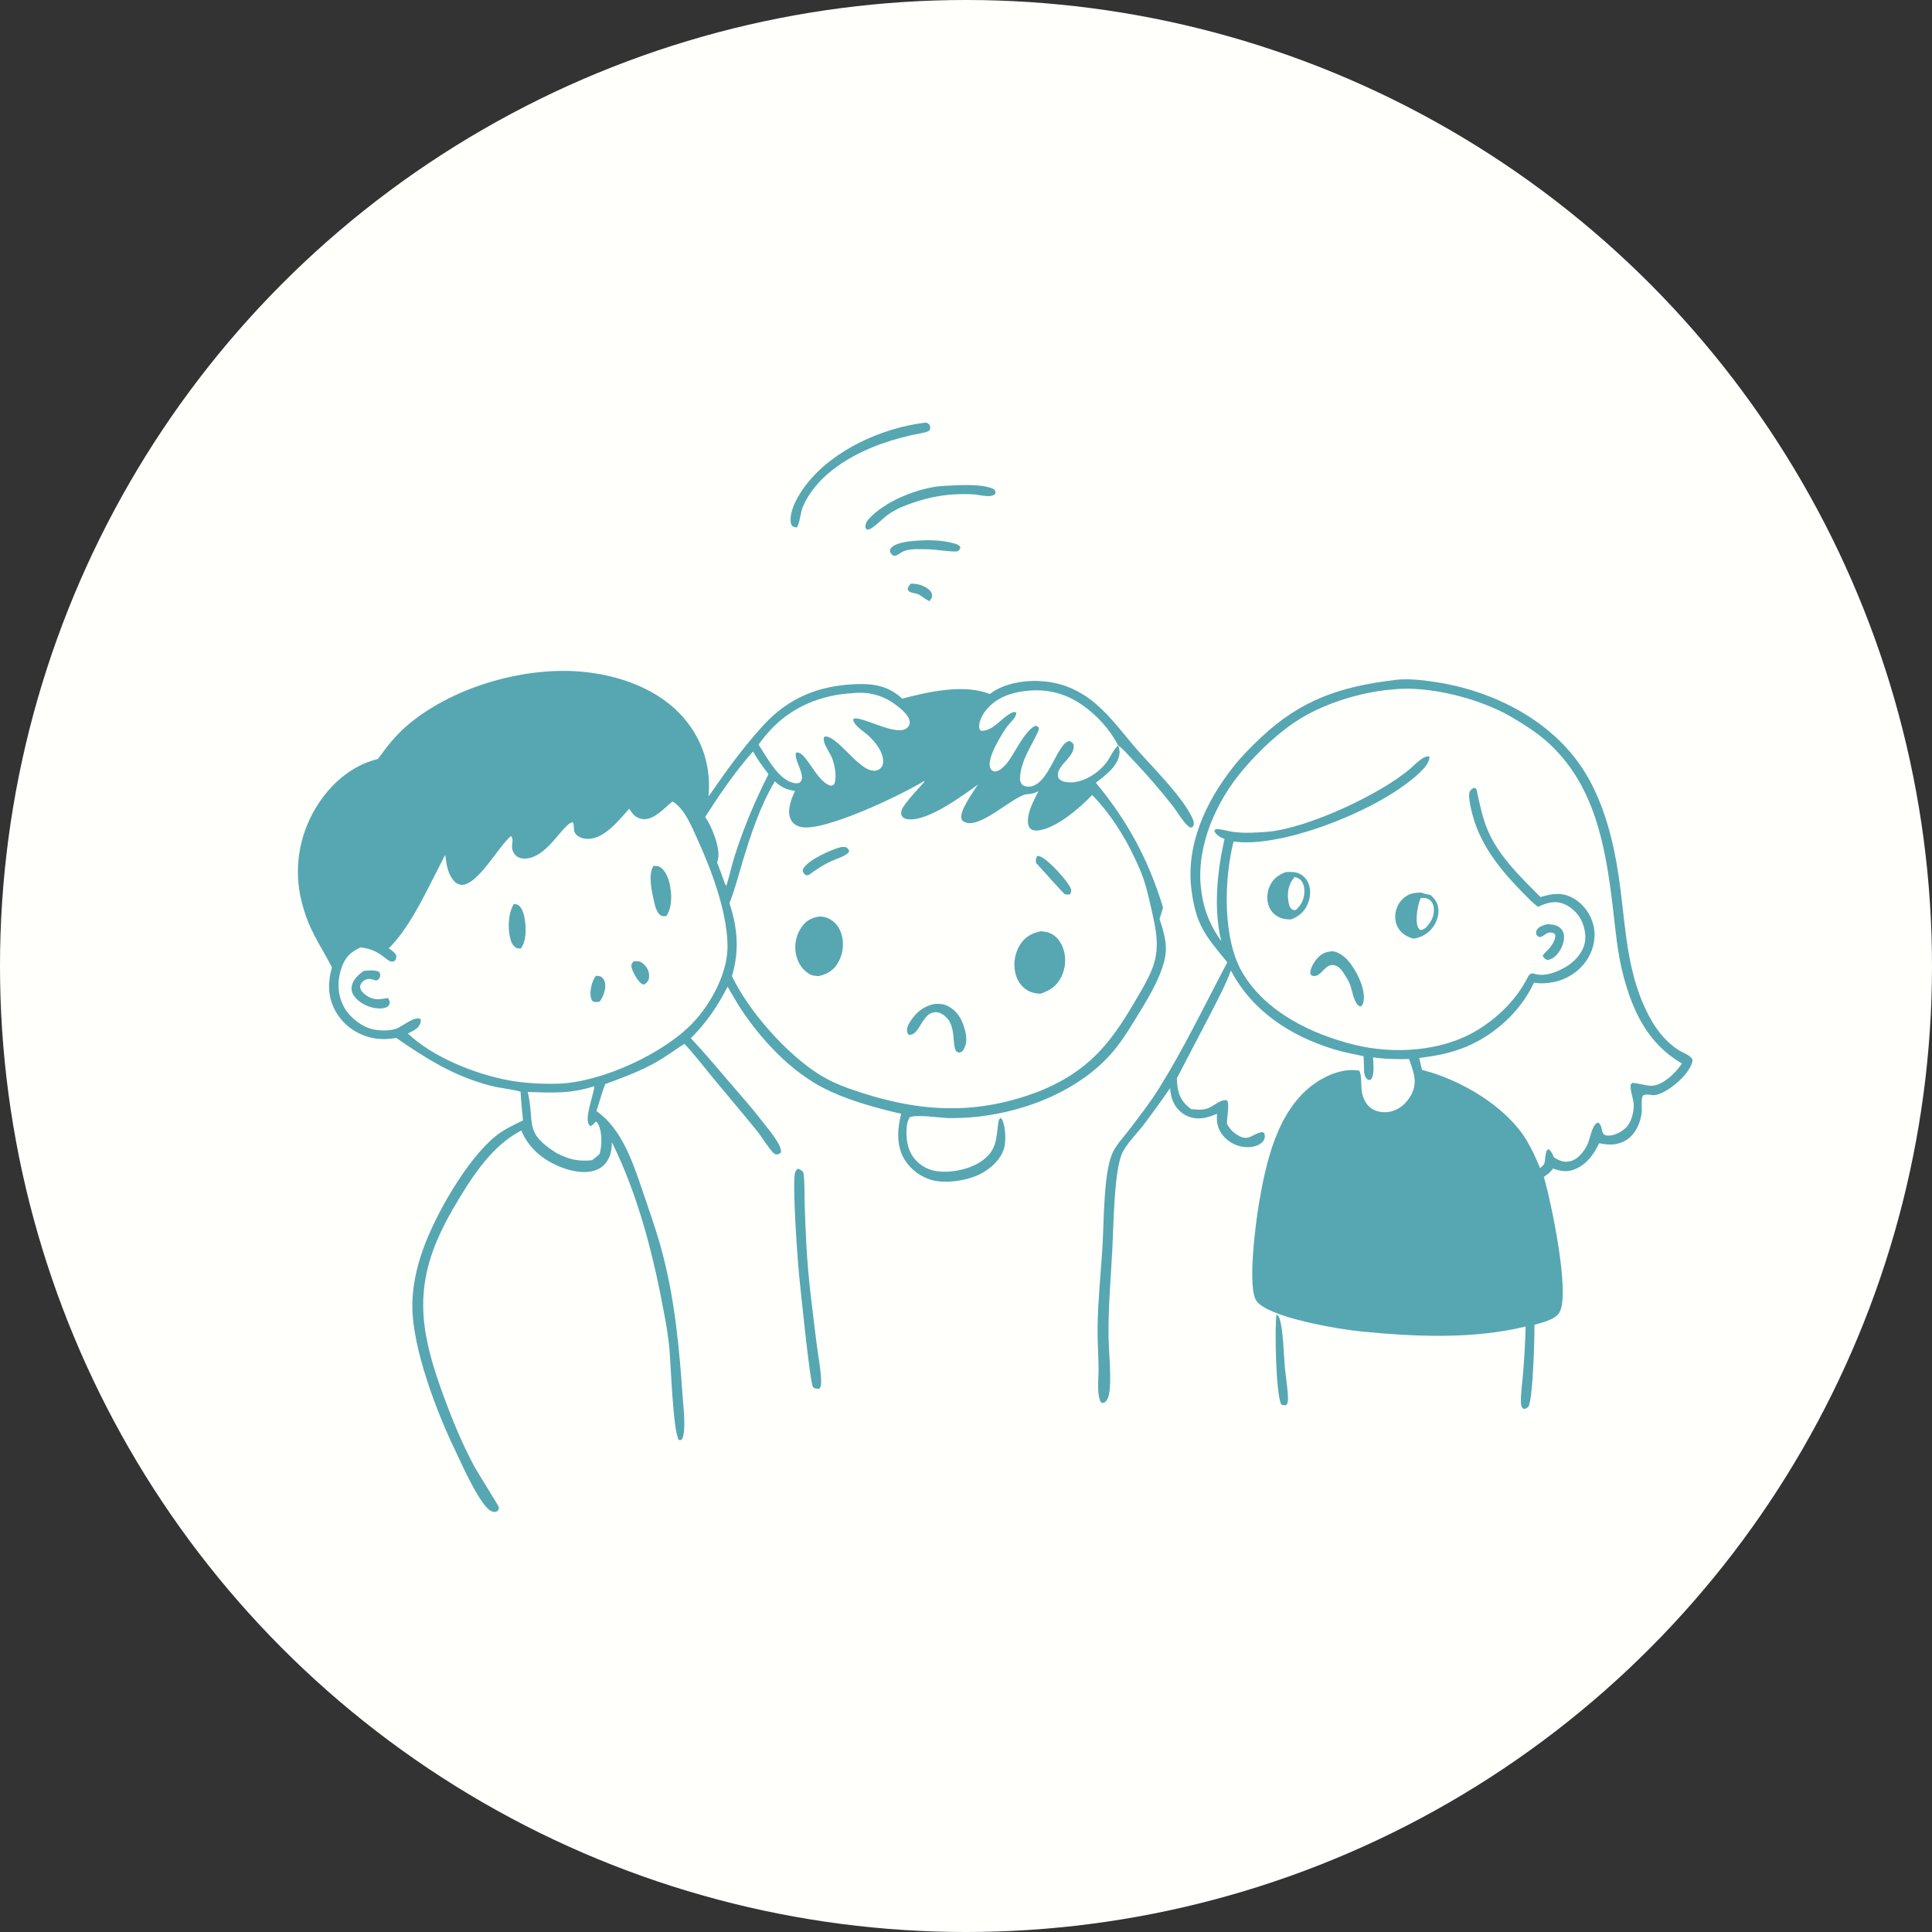
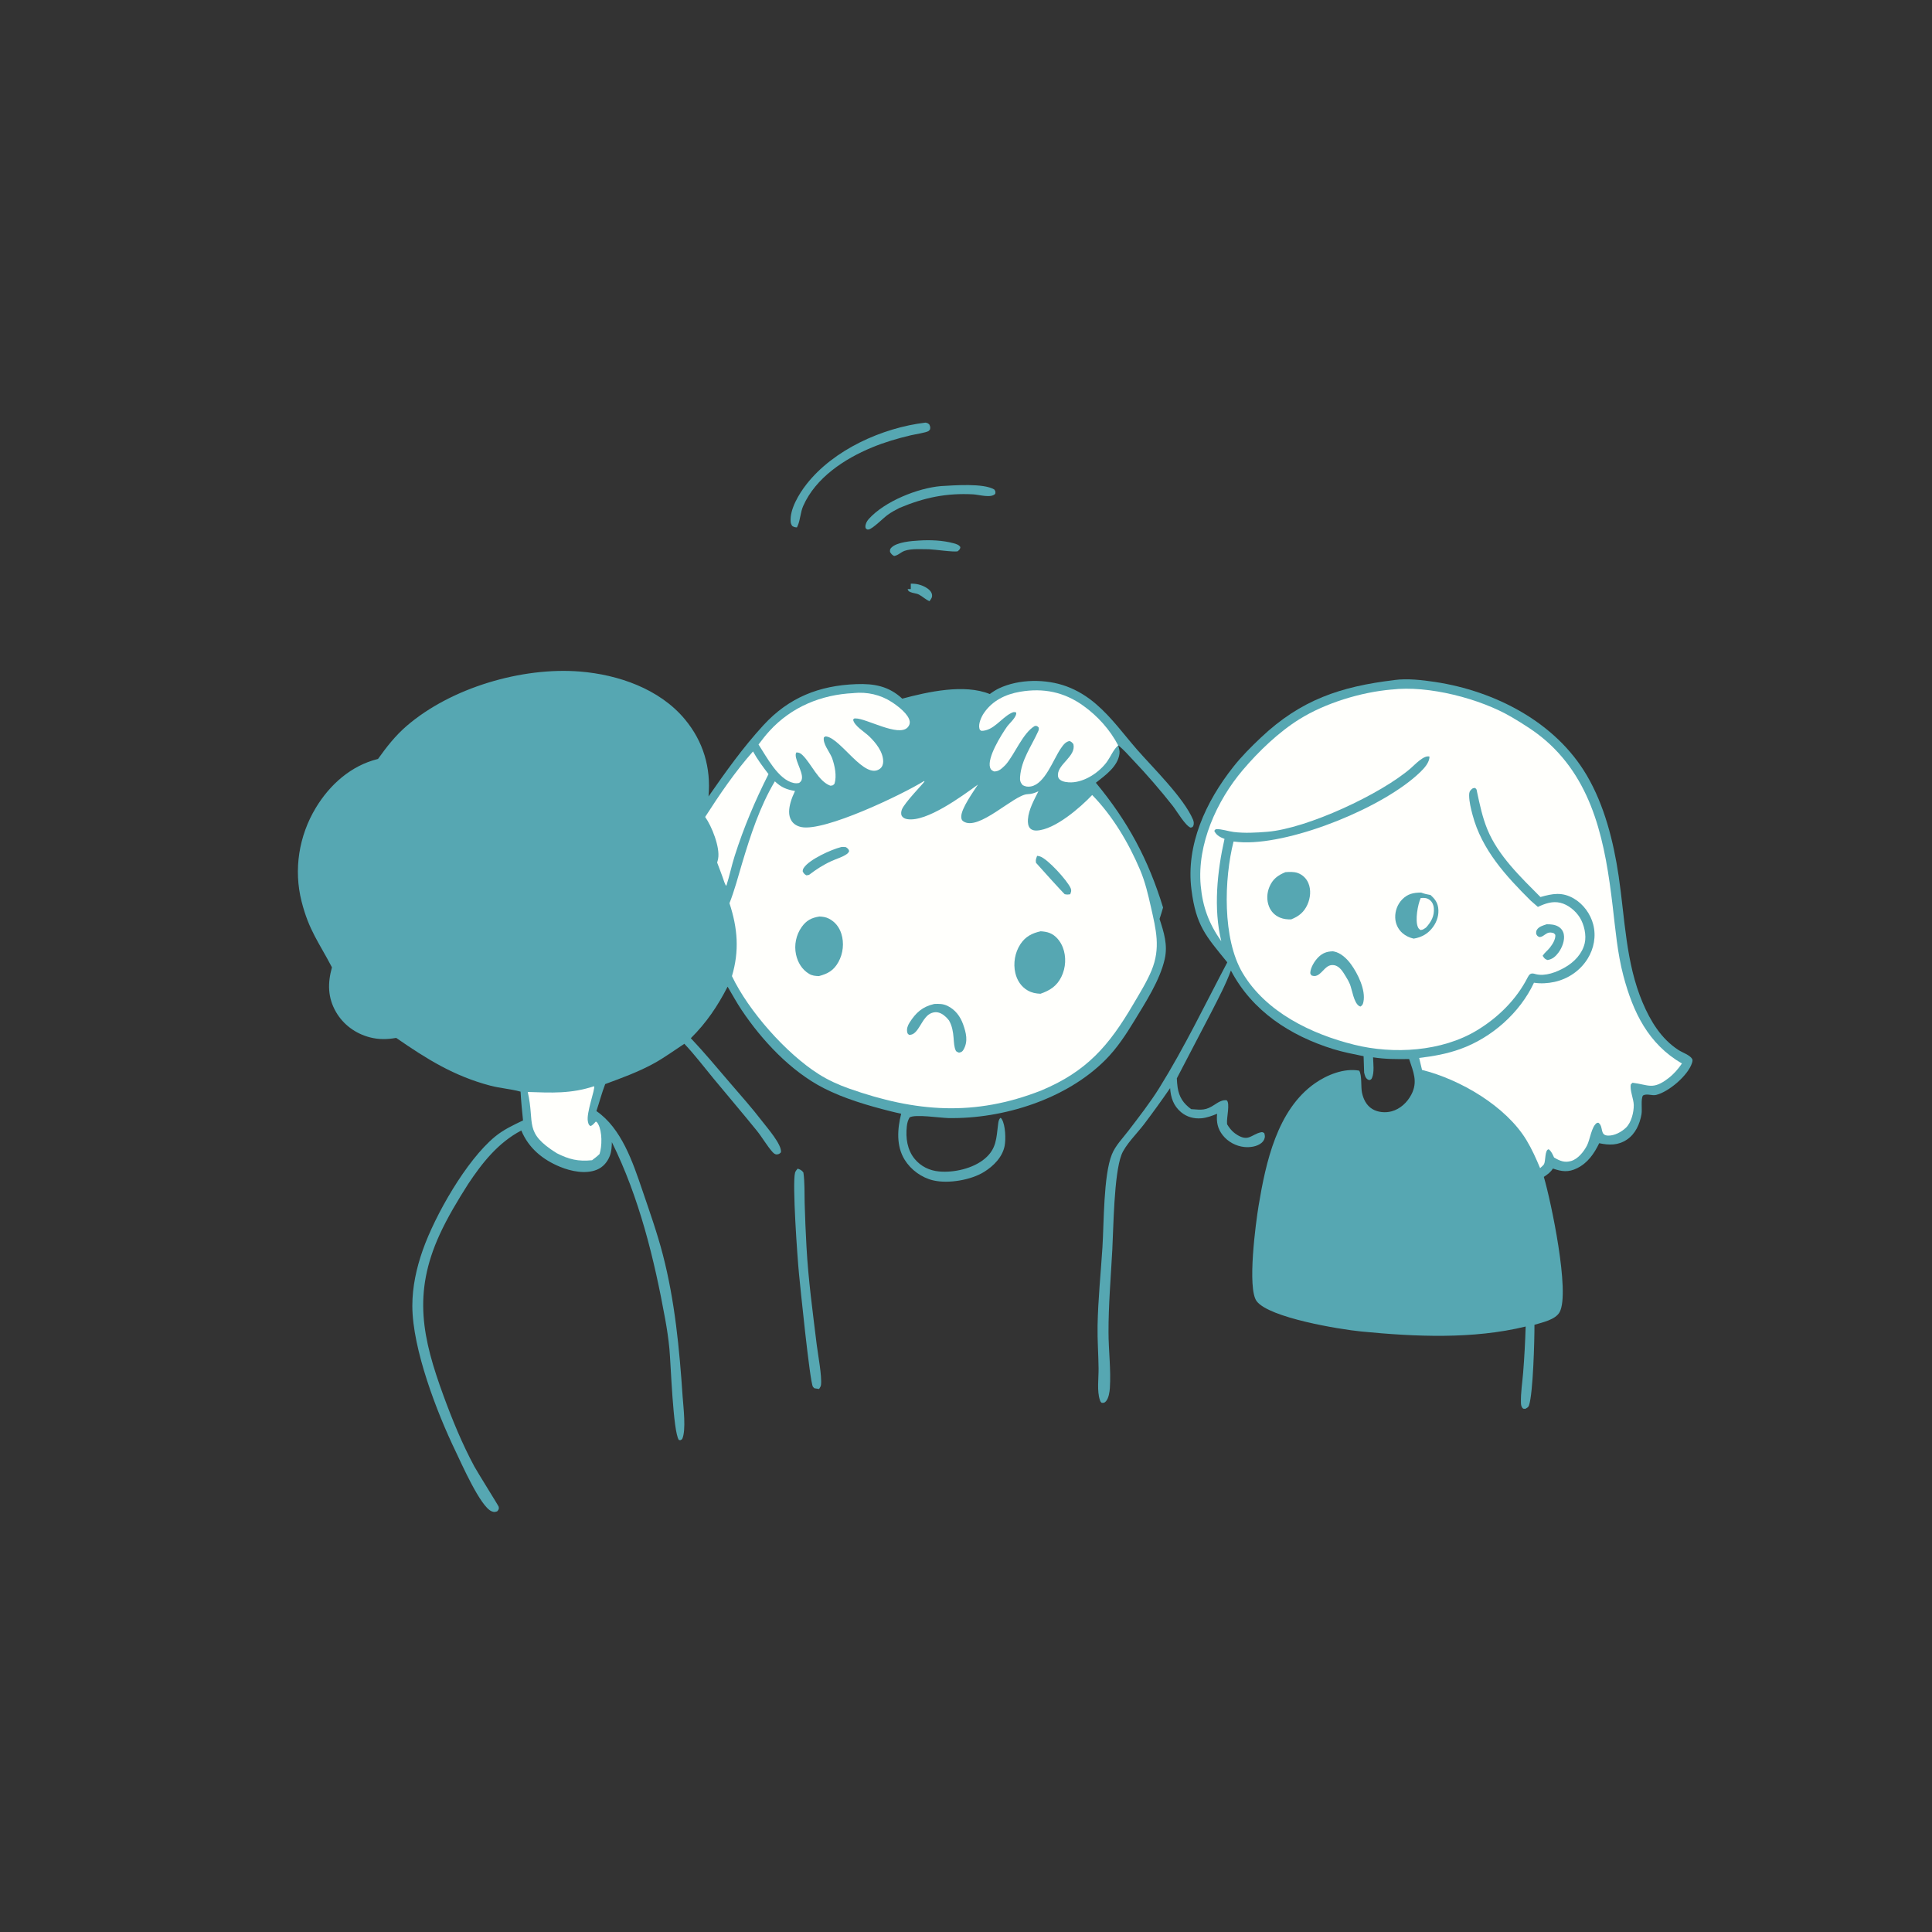
<svg xmlns="http://www.w3.org/2000/svg" width="480" height="480" viewBox="0 0 480 480" fill="none">
  <rect x="0" y="0" width="480" height="480" fill="#333333" stroke="none" />
-   <circle cx="240" cy="240" r="240" fill="#FFFFFC" />
  <g clip-path="url(#clip0_1183_4)">
-     <path d="M226.285 145.006C227.654 144.988 228.826 145.26 230.027 145.94C230.686 146.315 231.469 146.969 231.56 147.774C231.642 148.493 231.306 148.816 230.931 149.359C229.967 148.963 229.26 148.231 228.356 147.748C227.654 147.374 226.841 147.404 226.13 147.077C225.687 146.874 225.669 146.775 225.493 146.349C225.609 145.755 225.902 145.449 226.281 145.006H226.285Z" fill="#56A7B2" />
+     <path d="M226.285 145.006C227.654 144.988 228.826 145.26 230.027 145.94C230.686 146.315 231.469 146.969 231.56 147.774C231.642 148.493 231.306 148.816 230.931 149.359C229.967 148.963 229.26 148.231 228.356 147.748C227.654 147.374 226.841 147.404 226.13 147.077C225.687 146.874 225.669 146.775 225.493 146.349H226.285Z" fill="#56A7B2" />
    <path d="M228.292 134.297C231.09 134.107 234.212 134.236 236.929 134.973C237.562 135.145 238.251 135.339 238.604 135.937C238.522 136.497 238.363 136.553 237.949 136.958C237.063 137.229 232.188 136.501 230.802 136.462C228.976 136.475 226.445 136.243 224.731 136.859C223.801 137.194 223.146 137.982 222.143 138.133C221.592 137.845 221.437 137.629 221.118 137.121C221.118 136.579 221.075 136.445 221.484 136.036C222.854 134.671 226.466 134.4 228.292 134.297Z" fill="#56A7B2" />
-     <path d="M317.141 326.59C317.541 326.823 317.726 327.081 317.877 327.512C318.837 330.31 318.932 336.709 319.238 339.908C319.483 342.444 319.97 345.088 320.008 347.624C320.017 348.184 319.884 348.55 319.642 349.053C319.022 349.148 318.902 349.234 318.355 348.946C316.999 346.883 316.646 329.897 317.137 326.59H317.141Z" fill="#56A7B2" />
    <path d="M233.781 120.768C237.075 120.583 244.331 119.998 247.026 121.612C247.34 122.107 247.349 122.099 247.271 122.68C246.264 123.834 243.267 122.9 241.777 122.818C235.129 122.465 229.657 123.606 223.529 126.168C222.5 126.693 221.489 127.227 220.554 127.907C219.374 128.764 217.084 131.132 215.908 131.533C215.758 131.584 215.585 131.541 215.426 131.546C215.168 131.322 215.026 131.309 215.008 130.934C214.97 130.228 215.353 129.492 215.814 128.975C219.758 124.557 228.02 121.255 233.786 120.768H233.781Z" fill="#56A7B2" />
    <path d="M229.915 105C230.419 105.073 230.488 105.138 230.871 105.439C231.117 105.999 231.168 106.076 231.069 106.671C230.949 106.808 230.858 106.985 230.708 107.084C230.079 107.493 227.254 107.915 226.281 108.147C222.974 108.931 219.771 109.87 216.623 111.174C209.79 114.003 202.647 118.697 199.556 125.702C198.849 127.295 198.862 129.099 198.173 130.654C198.117 130.783 198.057 130.908 197.997 131.032C197.489 131.015 197.261 130.946 196.83 130.679C196.585 130.305 196.477 130.081 196.438 129.62C196.176 126.537 198.526 122.671 200.331 120.359C207.043 111.738 219.198 106.274 229.915 105Z" fill="#56A7B2" />
    <path d="M198.177 290.344C198.862 290.59 199.181 290.723 199.607 291.318C199.956 293.776 199.848 296.394 199.913 298.874C200.007 302.504 200.175 306.125 200.369 309.75C200.808 317.871 201.923 325.962 202.905 334.031C203.207 336.493 204.236 341.893 203.977 344.063C203.93 344.459 203.71 344.765 203.499 345.088C203.107 345.045 202.729 344.98 202.337 344.911C202.212 344.778 202.057 344.67 201.958 344.515C201.196 343.292 198.776 319.262 198.5 316.416C198.113 312.437 196.808 294.134 197.523 291.374C197.626 290.977 197.923 290.654 198.177 290.344Z" fill="#56A7B2" />
    <path d="M346.429 168.949C349.692 168.522 353.348 168.949 356.573 169.435C371.376 171.683 386.412 179.343 394.214 192.604C398.627 200.109 400.87 209.052 402.145 217.612C403.712 228.14 403.897 239.145 408.1 249.074C410.059 253.703 412.715 258.086 417.008 260.872C417.994 261.513 419.785 262.086 420.397 263.059C420.591 263.365 420.479 263.748 420.375 264.08C419.407 267.18 414.61 271.261 411.488 272.028C410.39 272.299 409.202 271.606 408.186 272.174C407.613 273.109 408.044 275.606 407.824 276.846C407.398 279.262 406.313 281.716 404.216 283.124C402.02 284.596 399.772 284.553 397.318 284.024C396.065 286.611 394.494 288.911 391.841 290.233C389.658 291.322 388 291.085 385.813 290.319C385.232 291.27 384.465 291.787 383.561 292.398C385.327 298.362 390.14 321.178 387.484 325.992C386.425 327.903 383.195 328.541 381.232 329.139C381.253 332.851 380.9 346.056 379.888 349.135C379.712 349.669 379.428 349.742 378.967 350.013C378.644 349.992 378.459 350.074 378.239 349.794C377.942 349.415 377.886 348.989 377.873 348.524C377.796 346.112 378.226 343.46 378.42 341.045C378.726 337.217 378.928 333.411 379.049 329.57C365.968 332.769 351.552 332.11 338.226 330.806C332.749 330.272 315.337 327.391 312.219 323.283C309.813 320.114 311.996 303.753 312.702 299.52C314.476 288.863 317.296 275.731 326.674 269.156C329.701 267.033 333.938 265.324 337.679 265.996C338.407 267.111 338.075 269.983 338.377 271.447C338.708 273.061 339.483 274.637 340.93 275.52C342.312 276.364 344.168 276.527 345.718 276.114C347.875 275.537 349.61 273.91 350.635 271.963C352.327 268.743 351.117 266.263 350.093 263.115C347.057 263.162 344.142 263.158 341.132 262.689C341.18 264.118 341.477 266.474 340.878 267.774C340.689 268.183 340.667 268.187 340.228 268.346C340.047 268.295 339.927 268.273 339.759 268.157C339.191 267.757 339.07 267.094 338.915 266.465L338.782 262.409C336.254 261.884 333.692 261.406 331.225 260.639C320.538 257.315 311.121 251.21 305.817 241.126C304.504 244.652 302.786 247.868 301.085 251.214L292.379 267.912C292.417 268.665 292.46 269.419 292.577 270.164C292.947 272.57 293.998 274.155 295.948 275.563C298.656 275.765 299.556 275.933 301.886 274.375C302.682 273.845 303.81 273.156 304.801 273.376C305.623 274.202 304.736 277.651 304.852 279.029L304.878 279.335C305.645 280.605 306.514 281.535 307.849 282.228C310.282 283.494 311.061 281.823 313.205 281.328C313.666 281.221 313.739 281.294 314.11 281.531C314.17 281.767 314.247 282.009 314.252 282.254C314.265 282.917 313.946 283.503 313.451 283.925C312.327 284.881 310.553 285.113 309.128 284.967C307.074 284.756 305.081 283.679 303.797 282.06C302.497 280.415 302.183 278.753 302.385 276.713C301.167 277.212 299.836 277.711 298.514 277.832C296.646 278.004 294.85 277.513 293.408 276.299C291.535 274.719 290.872 272.687 290.712 270.34C288.628 273.376 286.45 276.381 284.232 279.318C282.583 281.501 279.539 284.48 278.617 286.926C276.753 291.873 276.645 305.057 276.344 310.59C275.978 317.376 275.392 324.209 275.405 331.008C275.414 335.581 276.043 340.321 275.741 344.868C275.681 345.798 275.448 347.378 274.798 348.11C274.411 348.545 274.273 348.528 273.735 348.537C273.446 348.326 273.39 348.192 273.27 347.839C272.503 345.669 272.96 342.336 272.938 340.037C272.904 336.472 272.624 332.924 272.688 329.355C272.809 322.827 273.481 316.403 273.898 309.901C274.282 303.912 274.14 292.071 276.228 286.844C277.123 284.605 278.906 282.831 280.348 280.941C282.945 277.531 285.795 273.879 288.051 270.245C294.265 260.252 299.423 249.492 304.917 239.089C299.513 232.445 297.162 229.978 296.013 221.039C294.583 209.896 299.604 199.162 306.355 190.589C308.448 187.933 310.803 185.577 313.253 183.261C323.216 173.844 333.076 170.563 346.433 168.961L346.429 168.949Z" fill="#56A7B2" />
    <path d="M345.744 171.321C354.786 170.214 367.755 173.556 375.587 178.176C378.523 179.911 381.486 181.767 384.06 184.01C396.116 194.512 398.855 209.978 400.65 225.018C401.348 230.852 401.822 236.755 403.333 242.456C405.74 251.524 409.516 259.36 417.869 264.226C416.935 265.599 415.858 266.835 414.536 267.856C410.61 270.891 409.624 269.496 405.593 269.005L405.184 269.388C404.848 270.753 405.878 273.014 405.903 274.542C405.934 276.321 405.296 278.896 403.974 280.161C402.864 281.229 401.111 282.185 399.527 282.138C397.447 282.077 398.403 280.123 397.283 279.072C397.064 278.865 397.068 278.947 396.736 278.995C395.384 279.882 395.049 283.128 394.282 284.601C393.481 286.129 392.065 287.938 390.338 288.446C388.693 288.928 387.505 288.407 386.106 287.58C385.744 286.818 385.468 286.069 384.779 285.539C383.768 285.6 384.039 288.459 383.604 289.242C383.432 289.552 382.898 289.957 382.635 290.224C381.641 287.83 380.594 285.496 379.251 283.27C374.149 274.814 362.73 268.166 353.3 265.819L352.59 262.844C356.086 262.43 359.453 261.832 362.781 260.639C370.592 257.84 377.589 251.675 381.111 244.157C382.786 244.411 384.547 244.316 386.2 243.954C389.593 243.214 392.59 241.164 394.433 238.206C396.013 235.67 396.586 232.609 395.837 229.698C395.156 227.05 393.356 224.587 390.984 223.218C388.103 221.56 385.731 222.004 382.721 222.865C377.808 217.913 372.202 212.591 369.52 206.029C368.297 203.041 367.647 199.92 366.971 196.776C366.85 196.204 366.949 196.105 366.45 195.752C366.067 195.816 365.942 195.782 365.636 196.057C365.089 196.548 364.995 196.94 365.003 197.651C365.025 199.261 365.442 200.901 365.851 202.451C368.129 211.11 374.144 217.659 380.345 223.808L382.084 225.319C383.849 224.493 385.675 223.825 387.647 224.29C389.598 224.751 391.458 226.288 392.504 227.967C393.576 229.694 394.188 232.342 393.714 234.353C393.102 236.953 391.13 239.007 388.866 240.312C386.79 241.513 383.91 242.641 381.52 242.017C381.391 241.982 381.266 241.948 381.141 241.914C380.31 241.707 379.931 242.086 379.565 242.796C376.754 248.329 372.22 252.794 366.941 255.989C358.2 261.281 346.196 261.983 336.448 259.558C325.808 256.915 314.497 251.464 308.71 241.711C303.681 233.225 304.111 218.396 306.471 209.074C307.311 209.173 308.159 209.25 309.003 209.272C321.55 209.582 343.84 200.566 352.865 191.816C353.881 190.83 355.13 189.47 355.16 187.976C353.808 187.506 351.505 189.991 350.557 190.817C343.13 197.285 324.766 205.844 314.859 206.654C312.112 206.878 309.252 207.041 306.505 206.705C305.171 206.542 303.522 205.948 302.217 206.004C301.92 206.017 301.877 206.197 301.692 206.408C301.722 206.482 301.743 206.555 301.782 206.624C302.299 207.58 303.25 208.066 304.228 208.415C302.402 216.501 301.451 225.733 303.427 233.853C300.344 229.474 298.794 225.328 298.307 219.971C297.386 209.78 302.303 198.925 308.775 191.304C312.71 186.667 317.657 181.913 322.807 178.701C329.313 174.641 338.166 171.962 345.744 171.312V171.321Z" fill="#FFFFFC" />
    <path d="M384.28 229.634C385.262 229.625 386.269 229.694 387.139 230.198C387.858 230.615 388.345 231.261 388.513 232.084C388.831 233.608 388.095 235.459 387.199 236.665C386.485 237.625 385.679 238.34 384.478 238.516C383.742 238.254 383.703 238.077 383.264 237.457C383.759 236.674 384.482 236.178 385.042 235.468C385.709 234.624 386.51 233.375 386.416 232.269C386.187 231.998 386.157 231.86 385.796 231.774C384.909 231.563 384.517 231.726 383.793 232.226C383.333 232.544 383.087 232.747 382.515 232.816C381.963 232.596 381.963 232.575 381.662 232.054C381.641 231.696 381.615 231.412 381.791 231.085C382.273 230.198 383.389 229.931 384.276 229.629L384.28 229.634Z" fill="#56A7B2" />
    <path d="M331.126 236.351C331.221 236.364 331.311 236.372 331.406 236.39C333.141 236.734 334.622 238.168 335.634 239.546C337.348 241.888 339.354 245.974 338.738 248.915C338.618 249.496 338.497 249.759 338.002 250.078C337.882 250.026 337.748 249.991 337.636 249.918C336.344 249.066 335.94 245.97 335.388 244.532C335.109 243.864 334.764 243.253 334.381 242.642C333.692 241.531 332.895 240.054 331.483 239.804C329.459 239.447 328.758 241.604 327.298 242.314C326.777 242.568 326.402 242.525 325.873 242.362C325.675 242.095 325.52 242.013 325.537 241.66C325.602 240.372 326.605 238.758 327.492 237.862C328.551 236.79 329.64 236.385 331.121 236.351H331.126Z" fill="#56A7B2" />
    <path d="M353.033 221.754C353.033 221.754 353.059 221.754 353.068 221.754C353.869 222.06 354.579 222.224 355.427 222.366C356.418 223.287 357.094 224.105 357.305 225.479C357.572 227.197 357.042 228.923 356.026 230.314C354.816 231.968 353.232 232.872 351.229 233.203C350.23 232.984 349.227 232.519 348.452 231.843C347.324 230.861 346.691 229.483 346.639 227.993C346.579 226.34 347.208 224.648 348.37 223.459C349.735 222.064 351.16 221.772 353.033 221.754Z" fill="#56A7B2" />
    <path d="M352.973 223.115C353.864 223.042 354.579 223.054 355.298 223.666C355.871 224.152 356.172 224.867 356.233 225.608C356.396 227.588 355.578 229.031 354.295 230.443C353.761 230.796 353.533 231.037 352.883 231.059C352.573 230.818 352.409 230.667 352.254 230.292C351.557 228.6 352.233 224.738 352.969 223.115H352.973Z" fill="#FFFFFC" />
    <path d="M319.354 216.687C320.331 216.618 321.49 216.553 322.42 216.893C323.638 217.337 324.573 218.237 325.068 219.43C325.77 221.105 325.563 223.111 324.831 224.739C323.983 226.624 322.682 227.666 320.805 228.411C319.862 228.454 318.889 228.347 318.011 227.981C316.758 227.464 315.806 226.513 315.298 225.255C314.661 223.679 314.734 221.884 315.388 220.329C316.211 218.388 317.472 217.47 319.354 216.687Z" fill="#56A7B2" />
-     <path d="M321.67 217.866C322.161 218.03 322.686 218.215 323.07 218.577C323.858 219.326 324.116 220.553 324.073 221.604C323.991 223.473 323.315 224.803 321.976 226.047L321.584 226.146C321.304 226.06 321.024 225.978 320.805 225.772C320.236 225.238 320.06 223.847 320 223.107C319.836 221.113 320.348 219.369 321.67 217.866Z" fill="#FFFFFC" />
    <path d="M93.893 188.587C96.054 185.569 98.19 182.809 101.023 180.367C112.054 170.86 129.695 165.676 144.098 166.843C153.6 167.614 163.818 171.132 170.096 178.636C174.737 184.182 176.666 190.736 176.029 197.875C180.356 191.67 184.559 185.732 189.704 180.139C195.986 173.315 203.452 170.326 212.675 169.973C217.132 169.801 220.787 170.443 224.163 173.577C230.557 171.876 239.552 169.853 245.911 172.432C246.643 171.885 247.414 171.39 248.24 170.998C253.192 168.673 259.844 168.643 264.942 170.512C267.668 171.51 270.127 173.039 272.322 174.934C276.249 178.322 279.134 182.382 282.514 186.253C286.497 190.809 294.105 198.219 296.4 203.631C296.615 204.144 296.684 204.746 296.43 205.259C296.275 205.569 296.116 205.53 295.815 205.625C294.506 205.181 292.331 201.448 291.384 200.243C288.228 196.247 284.977 192.479 281.464 188.789C280.301 187.571 279.156 186.202 277.812 185.181C278.002 185.857 278.226 186.525 278.135 187.235C277.735 190.443 274.609 192.622 272.262 194.473C280.232 204.101 285.287 213.5 288.96 225.47C288.706 226.426 288.391 227.365 288.086 228.307C289.167 231.632 290.165 234.727 289.378 238.249C288.193 243.541 284.611 249.027 281.808 253.642C279.724 257.065 277.485 260.467 274.648 263.317C264.912 273.1 249.252 278.022 235.616 277.78C233.575 277.746 227.358 276.764 225.984 277.625C225.558 278.357 225.386 279.008 225.295 279.851C224.985 282.706 225.386 285.69 227.267 287.955C228.8 289.798 230.923 290.827 233.295 291.046C236.998 291.395 241.752 290.31 244.637 287.895C247.638 285.384 247.521 282.741 247.986 279.227C248.06 278.676 248.137 278.09 248.585 277.72C248.749 277.854 248.796 277.875 248.916 278.082C249.812 279.597 249.92 283.059 249.601 284.687C249.054 287.477 246.863 289.681 244.52 291.141C241.244 293.186 235.638 294.142 231.861 293.264C228.985 292.592 226.311 290.65 224.757 288.131C222.634 284.695 222.949 280.454 223.896 276.7C222.996 276.515 222.1 276.304 221.213 276.08C215.711 274.697 209.726 272.945 204.671 270.357C196.46 266.155 189.342 258.529 184.244 250.926C182.996 249.061 181.923 247.063 180.774 245.139C178.272 249.995 175.517 254.09 171.637 257.94C174.97 261.466 178.078 265.199 181.235 268.885C183.977 272.088 186.815 275.249 189.377 278.594C190.612 280.209 194.281 284.36 194.027 286.284C193.665 286.663 193.527 286.779 192.963 286.81C192.563 286.831 192.193 286.504 191.939 286.224C190.634 284.79 189.334 282.525 188.02 280.902C184.498 276.558 180.864 272.299 177.299 267.993C174.905 265.1 172.606 262.052 170.022 259.326C167.551 260.941 165.135 262.719 162.552 264.148C158.677 266.297 154.505 267.8 150.362 269.337C149.51 271.541 148.924 273.806 148.179 276.041C154.41 280.338 157.209 288.726 159.559 295.623C161.368 300.932 163.271 306.28 164.679 311.71C167.671 323.236 168.8 335.12 169.596 346.961C169.76 349.411 170.526 355.391 169.48 357.527C169.079 357.815 169.2 357.846 168.662 357.76C167.206 355.719 166.677 338.956 166.311 335.077C166.078 332.623 165.708 330.177 165.269 327.749C162.535 312.726 158.823 297.531 152.02 283.77C151.977 284.919 151.943 286.035 151.525 287.124C150.922 288.695 149.854 289.974 148.274 290.62C145.475 291.761 141.867 291.008 139.159 289.897C134.836 288.123 131.331 285.255 129.518 280.868C123.779 283.873 119.805 288.894 116.291 294.194C113.751 298.194 111.215 302.392 109.238 306.706C102.521 321.354 104.941 332.468 110.224 346.87C112.412 352.838 114.836 358.741 117.85 364.343C118.616 365.764 123.856 374.113 123.904 374.354C124.016 374.931 123.865 375.086 123.525 375.491C122.931 375.663 122.767 375.723 122.16 375.482C119.365 374.384 114.595 363.469 113.204 360.593C108.597 351.077 102.457 335.172 102.444 324.463C102.44 319.701 103.456 315.081 105.027 310.607C108.102 301.871 115.848 288.308 122.931 282.439C125.058 280.674 127.469 279.554 129.945 278.366C129.699 275.985 129.462 273.608 129.329 271.218C126.888 270.538 124.278 270.379 121.802 269.724C112.735 267.326 106.018 263.102 98.431 257.862C96.192 258.258 94.099 258.297 91.895 257.724C88.364 256.811 85.307 254.598 83.477 251.425C81.397 247.825 81.393 244.23 82.469 240.333C79.232 234.116 76.747 231.166 74.922 223.946C72.924 216.053 74.258 207.67 78.457 200.708C81.953 194.908 87.249 190.193 93.901 188.561L93.893 188.587Z" fill="#56A7B2" />
    <path d="M187.086 186.697C188.192 188.712 189.54 190.508 190.931 192.329C187.589 198.934 184.782 205.595 182.53 212.652C181.759 215.068 181.26 217.569 180.485 219.998H180.321L179.964 219.188C179.43 217.543 178.771 215.92 178.173 214.293C178.272 213.965 178.358 213.66 178.418 213.32C178.926 210.517 176.838 205.264 175.193 202.969C178.862 197.268 182.591 191.782 187.086 186.693V186.697Z" fill="#FFFFFC" />
    <path d="M147.602 269.867C147.925 270.581 145.583 276.579 146.065 278.65C146.186 279.167 146.224 279.473 146.694 279.77C147.279 279.568 147.615 279.085 148.037 278.646C148.351 278.827 148.45 278.969 148.627 279.301C149.639 281.199 149.596 284.747 148.954 286.715C148.394 287.283 147.727 287.761 147.098 288.252C143.641 288.614 141.342 288.041 138.293 286.495C130.022 281.303 132.958 279.193 131.115 271.296C137.066 271.503 141.858 271.757 147.602 269.871V269.867Z" fill="#FFFFFC" />
    <path d="M212.085 172.187C215.443 171.856 218.754 172.588 221.579 174.439C223.052 175.404 225.803 177.445 226.023 179.283C226.087 179.83 225.868 180.325 225.497 180.721C223.224 183.158 215.271 178.482 212.571 178.491C212.145 178.491 212.313 178.457 211.956 178.78C212.171 180.295 214.806 181.849 215.908 182.904C217.575 184.498 219.452 186.827 219.422 189.242C219.413 189.906 219.181 190.564 218.638 190.982C214.871 193.875 209.041 183.636 205.372 182.986C204.993 182.917 204.989 183.008 204.688 183.201C204.382 184.726 206.009 186.681 206.621 188.084L206.733 188.347C207.4 190.25 207.934 192.743 207.336 194.706C206.909 195.176 206.922 195.141 206.285 195.202C203.301 194.091 201.631 189.824 199.422 187.645C198.957 187.184 198.526 186.922 197.85 186.939C197.041 188.192 199.499 191.624 199.241 193.419C199.159 193.996 198.978 194.173 198.535 194.521C198.04 194.616 197.678 194.633 197.183 194.53C193.372 193.742 190.436 187.989 188.455 184.971C189.32 183.817 190.199 182.676 191.172 181.613C196.632 175.628 204.033 172.571 212.085 172.2V172.187Z" fill="#FFFFFC" />
    <path d="M249.816 190.039C248.942 190.861 248.266 191.679 246.97 191.666C246.475 191.412 246.182 191.313 245.993 190.736C245.175 188.26 248.791 182.547 250.156 180.588C250.806 179.653 252.645 178.168 252.473 177.018C251.943 176.824 251.693 176.919 251.19 177.173C248.722 178.417 246.841 181.561 243.84 181.582C243.521 181.375 243.448 181.423 243.34 181.031C243.022 179.868 243.78 178.155 244.417 177.208C246.514 174.086 249.816 172.48 253.437 171.864C259.207 170.882 264.326 171.903 269.102 175.309C272.68 177.862 275.771 181.281 277.808 185.186C277.756 185.233 277.7 185.281 277.653 185.332C276.555 186.4 276.008 187.825 275.151 189.07C273.265 191.808 269.579 194.288 266.174 194.379C265.321 194.4 263.995 194.288 263.323 193.69C262.906 193.32 262.815 192.941 262.841 192.402C262.966 189.75 267.392 187.838 266.682 184.867C266.32 184.441 266.23 184.299 265.713 184.105C264.688 184.303 264.116 185.143 263.551 185.961C261.661 188.704 259.633 194.788 256.09 195.395C255.327 195.524 254.759 195.425 254.083 195.068C253.498 194.413 253.368 193.884 253.433 193.031C253.76 188.687 256.262 185.423 257.967 181.621C258.105 181.311 258.118 181.087 258.07 180.755C257.64 180.342 257.687 180.346 257.093 180.359C254.096 182.099 252.12 187.429 249.816 190.039Z" fill="#FFFFFC" />
-     <path d="M167.034 199.141C167.456 199.305 167.839 199.606 168.175 199.908C170.518 202.035 171.887 205.436 173.166 208.248C176.696 216.016 180.472 225.914 180.752 234.543C180.972 241.376 176.834 249.109 172.279 253.971C165.036 261.704 149.385 268.937 138.638 269.239C134.724 269.351 130.375 269.118 126.521 268.425C118.155 266.918 107.546 262.673 101.337 256.782C102.134 256.347 103.322 255.848 103.895 255.146C104.381 254.552 104.601 253.958 104.541 253.213C102.999 252.27 99.908 255.137 98.31 255.62C96.459 256.179 94.586 256.072 92.704 255.762C92.39 255.676 92.076 255.585 91.77 255.478C88.988 254.505 86.366 252.21 85.139 249.549C83.77 246.578 83.822 243.258 84.932 240.218C85.862 237.682 87.266 236.42 89.656 235.361C92.067 235.714 93.583 236.364 95.516 237.854C95.925 238.169 96.472 238.672 96.958 238.832C97.522 239.012 97.656 238.909 98.142 238.659C98.461 238.1 98.474 238.009 98.448 237.363C98.035 236.55 97.294 236.119 96.571 235.594C102.173 230.293 106.926 219.292 110.625 212.386C110.896 214.504 111.137 216.696 112.455 218.47C112.98 219.176 113.626 219.723 114.521 219.822C118.534 220.257 123.96 210.091 126.943 207.723C127.723 208.463 127.073 209.858 127.236 210.81C127.37 211.585 127.805 212.338 128.459 212.786C129.346 213.393 130.522 213.406 131.533 213.178C136.575 212.037 139.947 204.623 142.293 204.261C142.896 205.247 142.143 206.388 143.232 207.417C144.05 208.188 145.307 208.48 146.405 208.407C150.388 208.149 153.867 203.658 156.33 200.92C156.619 201.35 156.911 201.794 157.243 202.198C157.876 202.969 158.883 203.46 159.874 203.516C162.522 203.667 165.148 200.73 167.03 199.128L167.034 199.141Z" fill="#FFFFFC" />
    <path d="M157.393 238.853C157.815 238.835 158.328 238.779 158.745 238.857C159.421 238.982 159.981 239.541 160.407 240.05C161.126 240.911 161.415 242.022 161.204 243.128C161.066 243.86 160.614 244.162 160.063 244.588C159.878 244.588 159.813 244.605 159.632 244.528C158.556 244.08 157.126 241.419 156.894 240.273C156.752 239.576 157.027 239.374 157.398 238.848L157.393 238.853Z" fill="#56A7B2" />
    <path d="M148.084 242.417C148.481 242.439 148.842 242.507 149.234 242.585C149.811 243.007 150.151 243.39 150.298 244.113C150.621 245.702 149.923 247.537 149.023 248.815C148.808 248.858 148.502 248.927 148.291 248.944C147.675 248.988 147.529 248.94 147.064 248.587C146.879 248.122 146.741 247.704 146.711 247.201C146.621 245.741 147.133 243.515 148.084 242.426V242.417Z" fill="#56A7B2" />
    <path d="M127.68 224.562C128.011 224.622 128.39 224.678 128.687 224.841C129.798 225.444 130.246 227.421 130.405 228.544C130.72 230.762 130.789 233.849 129.381 235.683L128.377 235.576C127.361 234.956 126.978 234.094 126.72 232.949C126.134 230.37 126.267 226.826 127.68 224.562Z" fill="#56A7B2" />
    <path d="M90.366 241.225C91.615 241.147 93.156 240.842 94.263 241.535C94.483 242.017 94.56 242.25 94.353 242.792C94.134 243.36 93.962 243.447 93.436 243.606C92.902 243.46 92.11 243.167 91.55 243.21C90.943 243.257 90.336 243.597 89.931 244.058C89.583 244.454 89.402 244.936 89.505 245.47C89.652 246.215 90.414 246.895 91.008 247.305C92.924 248.613 94.289 248.316 96.433 247.937C96.618 248.286 96.726 248.618 96.851 248.992C96.756 249.488 96.747 249.755 96.3 250.073C95.482 250.65 94.078 250.598 93.144 250.448C91.197 250.133 89.032 249.031 87.912 247.365C87.43 246.65 87.219 245.798 87.404 244.945C87.766 243.279 89.049 242.163 90.366 241.238V241.225Z" fill="#56A7B2" />
    <path d="M162.345 215.141C162.866 215.162 163.421 215.093 163.878 215.356C165.294 216.17 166.026 218.094 166.371 219.593C166.952 222.146 167.017 225.263 165.609 227.537C165.058 227.657 164.778 227.726 164.235 227.455C163.193 226.943 162.724 224.984 162.487 223.929C161.945 221.548 160.958 217.315 162.345 215.141Z" fill="#56A7B2" />
    <path d="M229.588 194.047L229.696 194.12C229.678 194.404 224.688 199.42 224.055 201.16C223.887 201.625 223.792 202.279 224.059 202.719C224.369 203.218 224.856 203.425 225.416 203.515C230.217 204.303 239.043 197.767 242.966 194.929C241.851 196.665 238.811 200.858 238.824 202.882C238.824 203.386 238.897 203.765 239.34 204.062C243.117 206.607 251.909 197.444 255.259 197.315C256.365 197.272 256.994 197.044 257.993 196.591C256.925 198.71 255.564 201.143 255.388 203.558C255.332 204.303 255.397 205.28 255.965 205.832C256.408 206.258 256.998 206.374 257.588 206.344C262.109 206.129 268.43 200.596 271.349 197.517C276.426 202.697 280.434 209.457 283.255 216.131C284.521 219.128 285.227 222.18 285.941 225.341C287.207 230.947 288.4 235.563 286.092 241.121C284.895 243.998 283.138 246.801 281.558 249.492C275.513 259.804 270.015 266.185 258.716 270.917C242.118 277.453 227.5 276.299 210.914 270.435C208.292 269.509 205.73 268.342 203.379 266.848C195.284 261.716 185.975 251.171 181.85 242.516C183.715 236.247 183.275 230.607 181.234 224.402C182.492 221.22 183.374 217.832 184.352 214.555C186.44 207.588 188.765 200.393 192.511 194.12C194.074 195.605 195.383 196.161 197.519 196.518C197.093 197.422 196.692 198.357 196.425 199.321C196.016 200.802 195.771 202.516 196.632 203.894C197.179 204.772 198.091 205.276 199.086 205.483C204.808 206.676 224.081 197.453 229.592 194.042L229.588 194.047Z" fill="#FFFFFC" />
    <path d="M257.674 212.631C257.92 212.674 258.161 212.704 258.398 212.782C260.309 213.41 265.188 218.78 266.002 220.67C266.264 221.281 266.105 221.574 265.89 222.181C265.691 222.207 265.381 222.25 265.192 222.25C265.17 222.25 264.585 222.194 264.52 222.164C264.357 222.086 257.98 215.072 257.399 214.371C257.244 213.626 257.424 213.337 257.67 212.631H257.674Z" fill="#56A7B2" />
    <path d="M208.972 210.448C209.398 210.384 209.756 210.423 210.178 210.474C210.655 210.836 210.789 210.875 210.974 211.434C210.802 211.835 210.677 211.99 210.307 212.244C209.26 212.959 207.779 213.385 206.612 213.915C204.541 214.853 202.823 215.977 201.015 217.35C200.795 217.437 200.546 217.437 200.313 217.467C199.844 217.17 199.676 216.997 199.43 216.498C199.443 216.136 199.486 215.951 199.689 215.637C201.028 213.536 206.544 211.051 208.972 210.453V210.448Z" fill="#56A7B2" />
    <path d="M232.128 249.431C233.325 249.375 234.311 249.379 235.409 249.909C237.33 250.839 238.583 252.522 239.284 254.49C240.029 256.587 240.58 258.714 239.379 260.789C239.073 261.315 238.832 261.405 238.26 261.534C238.006 261.414 237.618 261.323 237.485 261.065C236.598 259.381 237.39 256.367 235.78 253.53C235.551 253.25 235.314 252.97 235.056 252.716C234.311 251.997 233.334 251.381 232.257 251.489C229.713 251.743 229.011 254.753 227.504 256.35C227.03 256.854 226.578 257.108 225.872 257.121C225.584 256.871 225.502 256.876 225.407 256.479C225.2 255.64 225.515 254.792 225.958 254.09C227.547 251.584 229.183 250.098 232.133 249.427L232.128 249.431Z" fill="#56A7B2" />
    <path d="M203.607 227.705C204.442 227.748 205.178 227.843 205.932 228.231C207.473 229.014 208.498 230.327 209.023 231.964C209.764 234.267 209.471 236.92 208.296 239.025C207.129 241.118 205.669 241.923 203.456 242.508C202.552 242.474 201.79 242.418 201.002 241.94C199.249 240.881 198.195 239.115 197.768 237.139C197.265 234.814 197.781 232.287 199.155 230.34C200.343 228.661 201.618 228.011 203.607 227.701V227.705Z" fill="#56A7B2" />
    <path d="M258.548 231.373C259.298 231.424 260.051 231.515 260.761 231.79C262.299 232.384 263.461 233.857 264.042 235.351C264.96 237.698 264.8 240.436 263.694 242.692C262.557 245.009 260.843 246.081 258.505 246.895C257.356 246.847 256.348 246.662 255.336 246.081C253.696 245.147 252.684 243.558 252.258 241.749C251.689 239.338 252.154 236.651 253.515 234.58C254.764 232.686 256.391 231.85 258.553 231.373H258.548Z" fill="#56A7B2" />
  </g>
  <defs>
    <clipPath id="clip0_1183_4">
      <rect width="346.5" height="270.667" fill="white" transform="translate(74 105)" />
    </clipPath>
  </defs>
</svg>